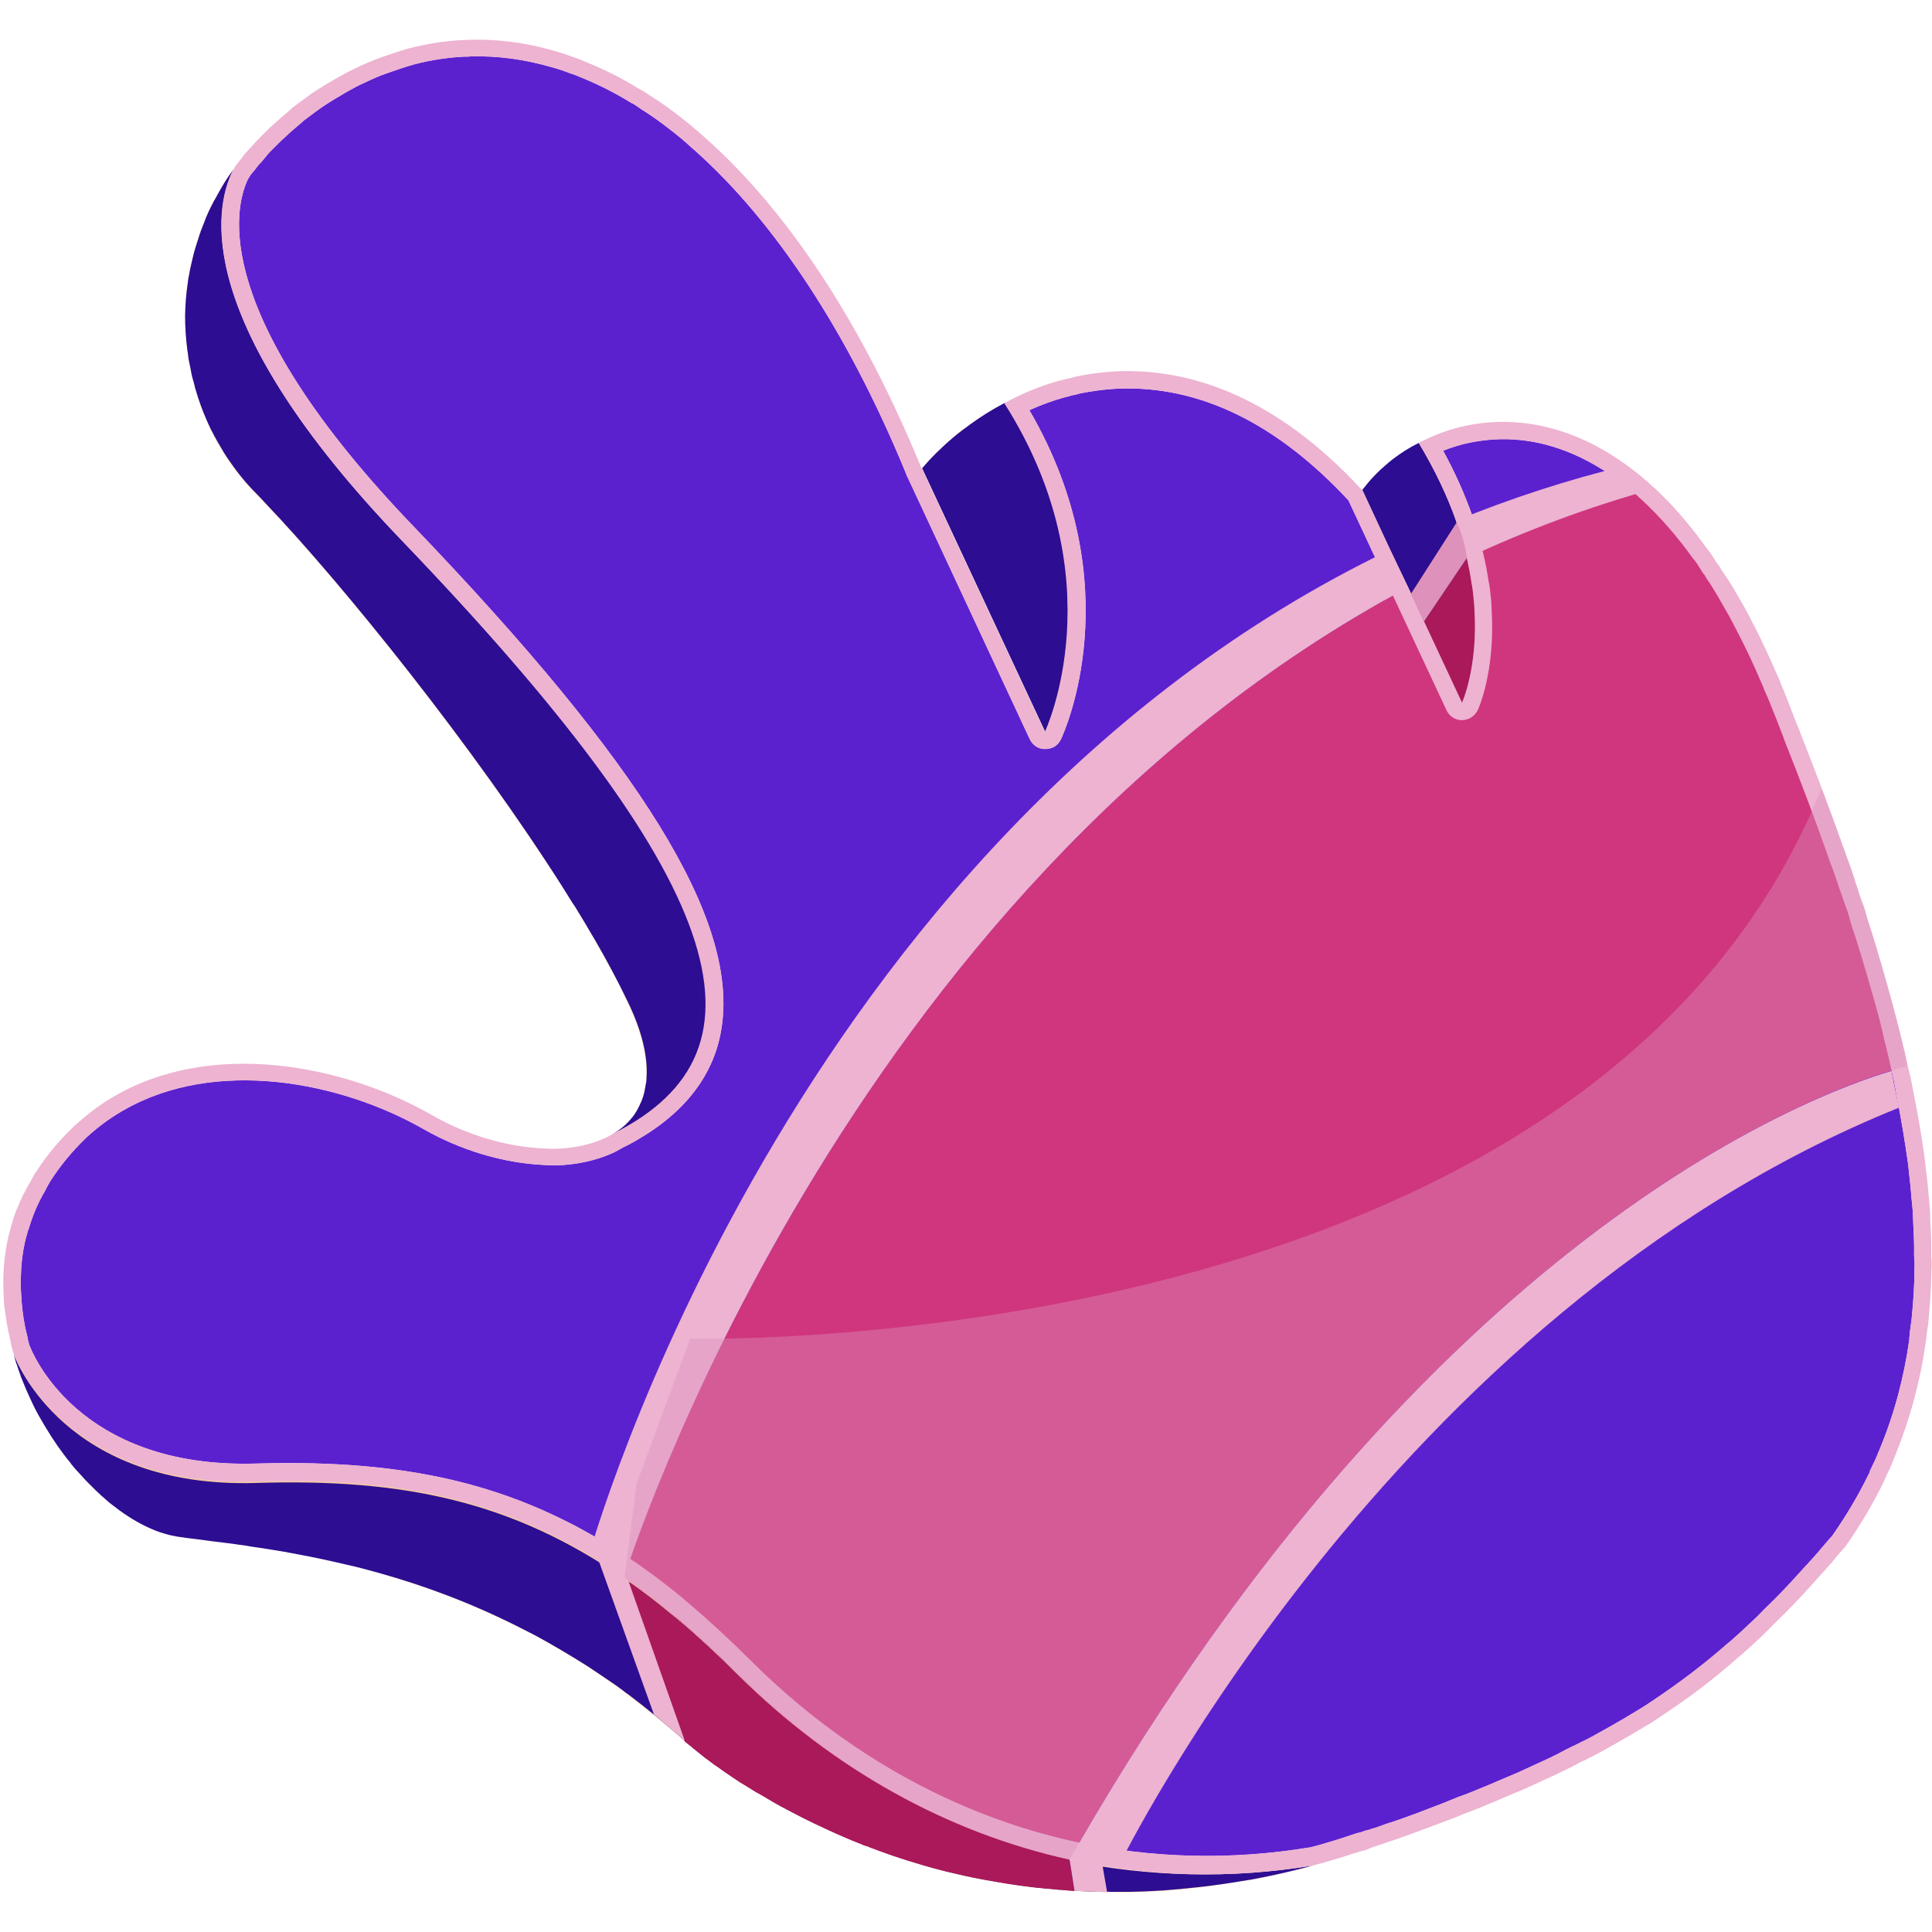
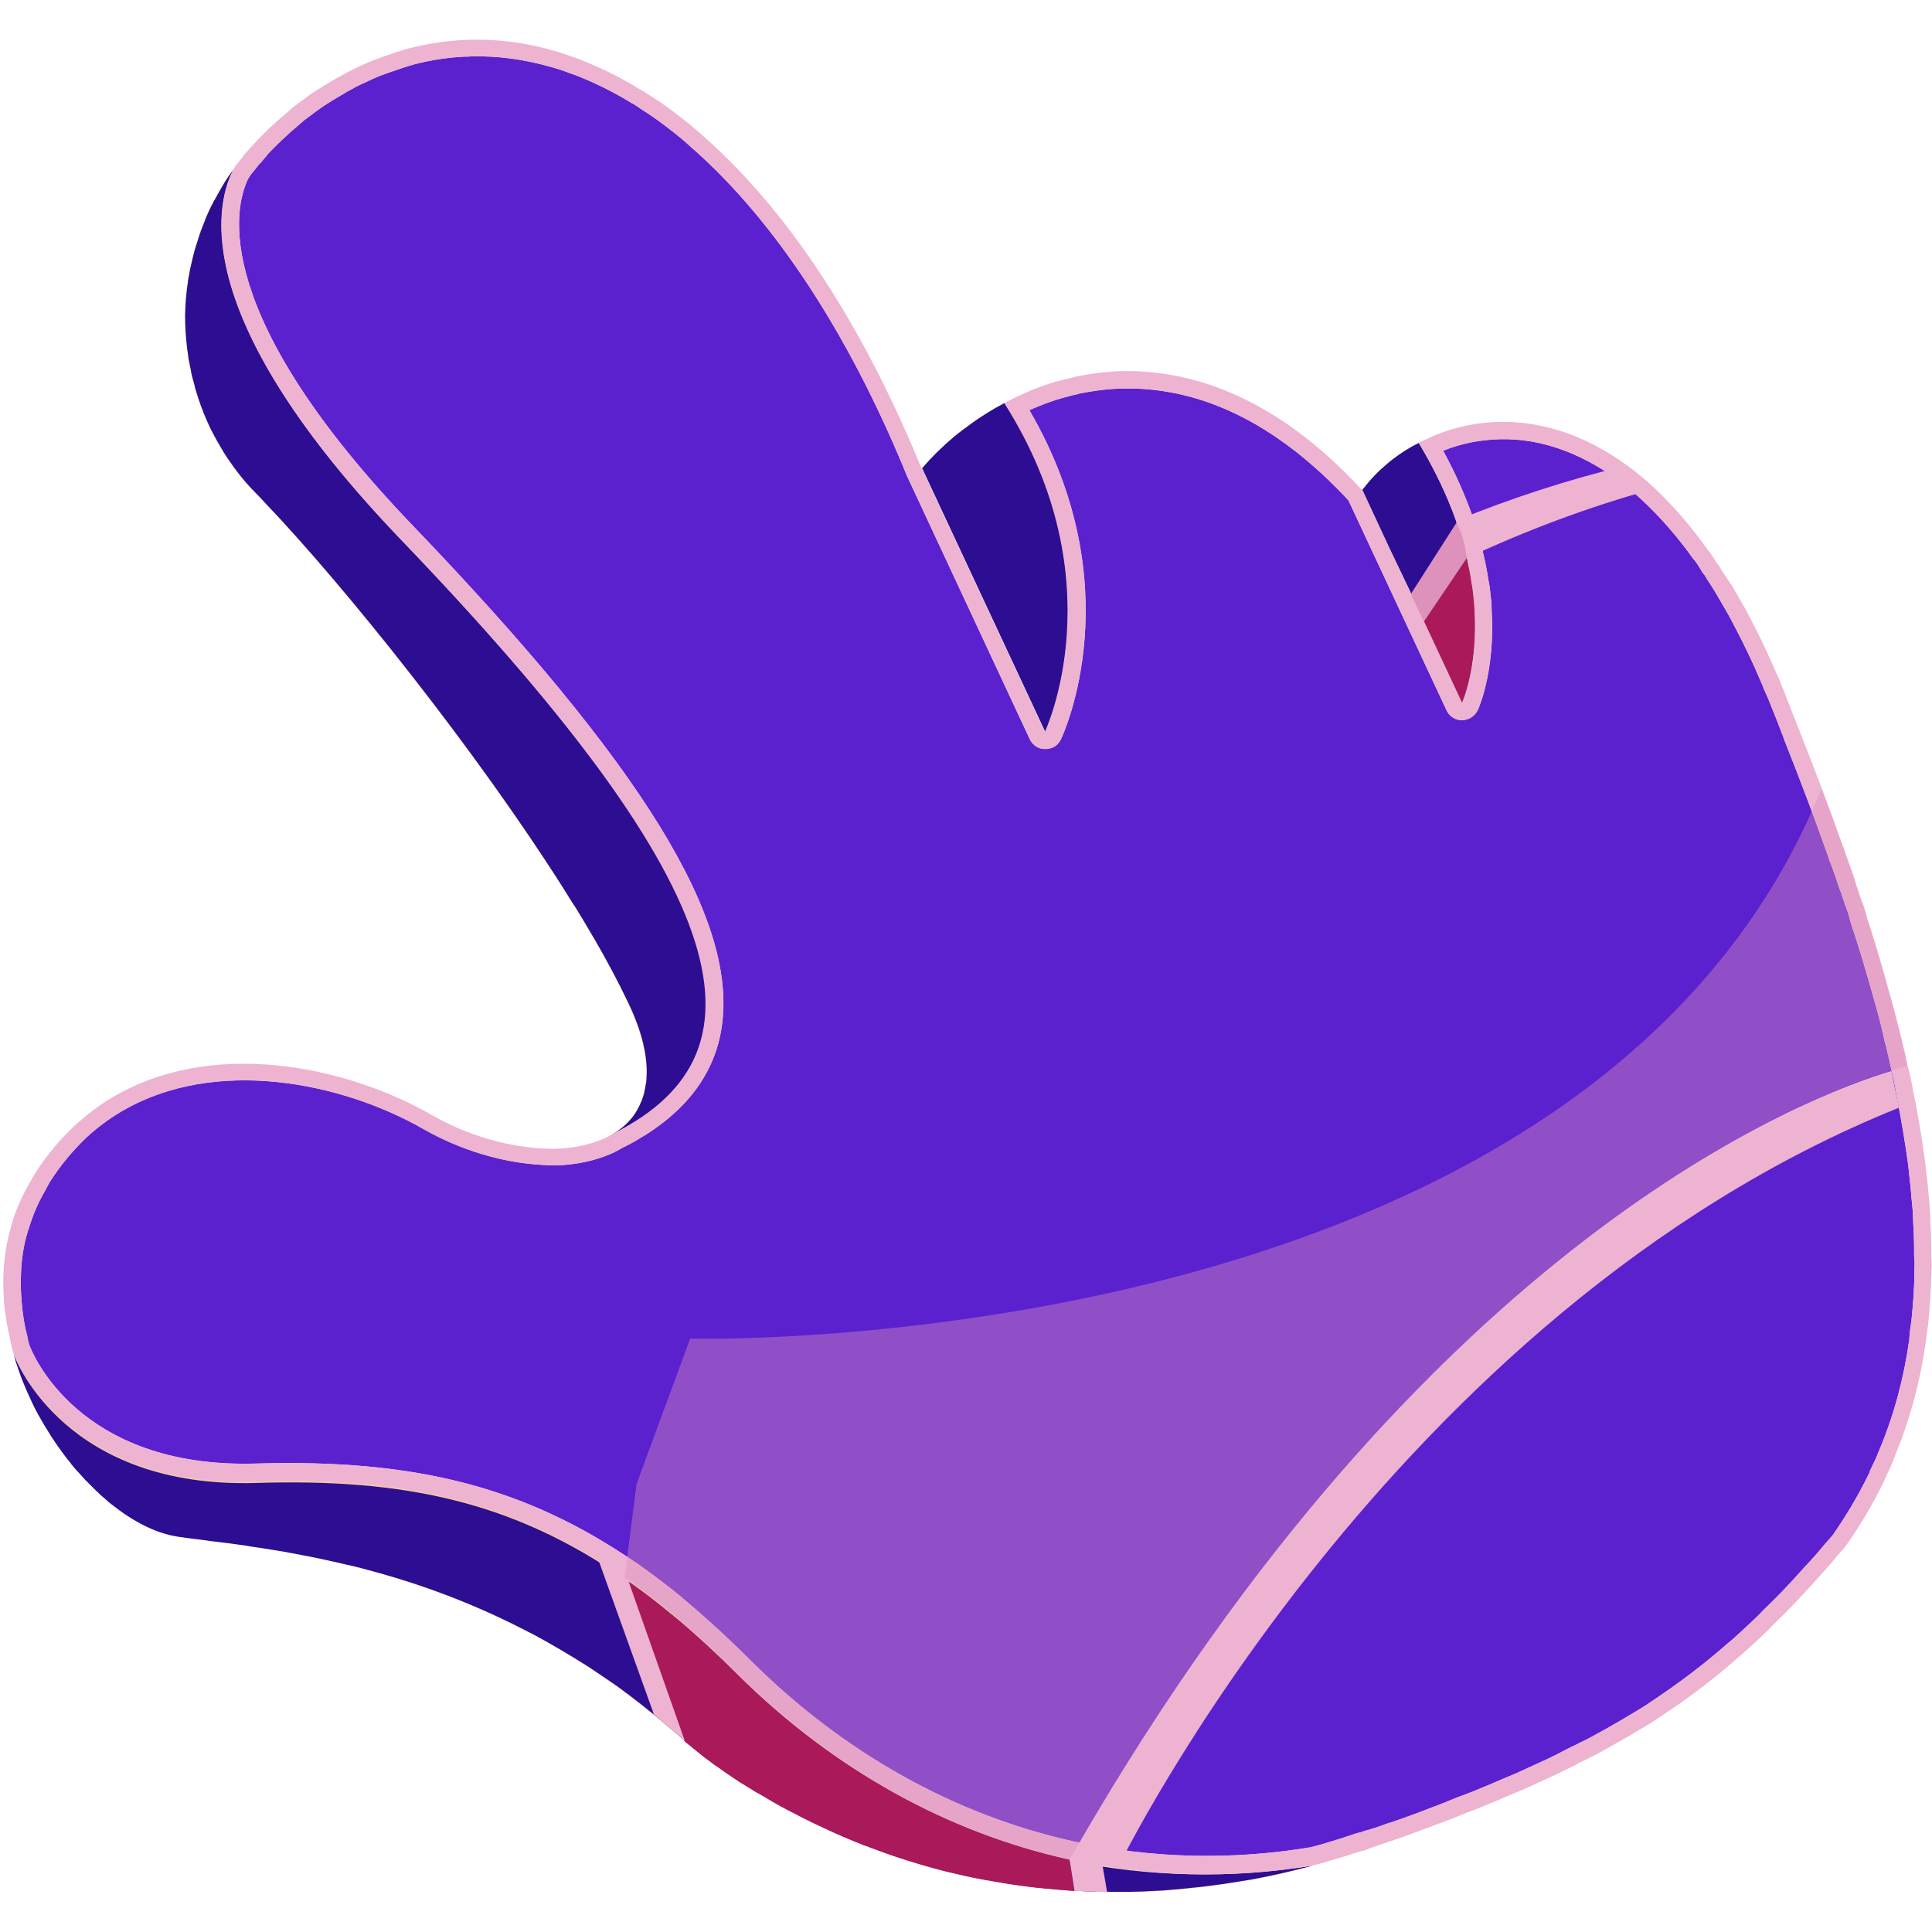
<svg xmlns="http://www.w3.org/2000/svg" version="1.1" id="Слой_1" x="0px" y="0px" viewBox="0 0 1024 1024" style="enable-background:new 0 0 1024 1024;" xml:space="preserve">
  <style type="text/css">
	.st0{fill:#EDB3D1;}
	.st1{fill:#5B21CF;}
	.st2{fill:#F3C69E;}
	.st3{fill:#2D0D91;}
	.st4{fill:#CF367D;}
	.st5{fill:#AA195A;}
	.st6{fill:#DD91BB;}
	.st7{opacity:0.41;fill:#DD91BB;enable-background:new    ;}
</style>
  <g>
    <path class="st0" d="M910.2,315.7l5.7,9.8c1.2,2.1,2.3,4.3,3.4,6.4l0.8,1.5c3.5,6.7,6.8,13.5,9.9,20.3c1.5,3.4,3,7,4.6,10.6   c0.2,0.5,0.4,1.4,0.9,2.2c0.3,0.8,0.7,1.7,1.1,2.5c0.3,0.7,0.6,1.4,0.9,2.1c0.3,0.8,0.7,1.8,1.1,2.8l3.1,7.7c0.8,2,1.6,4.1,2.3,6   c0.1,0.2,0.1,0.4,0.2,0.6c0.5,1.1,0.8,1.8,1.1,2.8c0.1,0.1,0.2,0.3,0.1,0.4c9.1,22.9,16.6,42.9,23.1,61.3c0.1,0.2,0.1,0.4,0.2,0.6   c0.3,0.8,0.7,1.8,0.9,2.7c0,0.2,0.1,0.4,0.3,0.7c2.1,5.4,3.7,10.2,5.2,14.8c0.1,0.3,0.2,0.6,0.4,1c0.3,0.7,0.6,1.4,0.8,2.2   c0.1,0.4,0.2,0.9,0.4,1.3c0.5,1.2,0.9,2.6,1.3,3.8c0,0.2,0.1,0.4,0.3,0.7c0.6,1.5,1.2,3.3,1.6,4.8c0,0.2,0.1,0.4,0.2,0.6   c0.1,0.3,0.2,0.5,0.2,0.9c0.5,1.9,1.1,3.7,1.6,5.4l0.7,2c1.2,3.5,2.2,7,3.3,10.4l0.3,0.9c2.8,9.2,5.4,18.4,7.6,26.2   c1.7,5.9,3.2,11.7,4.5,17.5c0,0.2,0.1,0.6,0.2,1c0.1,0.3,0.1,0.7,0.2,1c0.6,1.9,1.1,4.1,1.6,6.4c0.1,0.3,0.1,0.7,0.3,1.1   c0.4,1.6,0.7,3.1,1,4.5c0,0,0.7,2.9,0.7,3.1c0.1,0.3,0,0.5,0.2,0.8c1,4.1,1.9,8.5,2.6,12.8c2.7,14,4.6,25.5,6.1,36.3l0.2,1.4   c0.1,1.3,0.3,2.6,0.4,3.9c0.6,5.1,1.1,10.1,1.4,14.3c0.5,4.1,0.7,7.7,0.8,11.1c0,0.1,0.1,0.3,0,0.5c0.4,7.5,0.6,12.9,0.5,18.1   c0,0.4,0,0.7,0.1,1c0.2,2.3,0.2,4.4,0.1,6.2c0,0.1,0,0.2,0,0.4c0,8.1-0.6,16.9-1.6,26.9c-0.4,2.6-0.8,5.2-1,7.8   c0,0.2,0,0.6-0.1,1.1c0,0.2-0.1,0.5,0,0.8c-2.8,20.2-8,39.8-15.7,58.3c-0.1,0.3-0.2,0.6-0.3,0.8c-0.2,0.3-0.3,0.6-0.4,0.8   c-1,2.7-2,4.9-3.1,7c0,0.1-0.2,0.3-0.2,0.5c-0.1,0.3-0.3,0.5-0.4,0.8c-0.4,0.8-0.9,1.7-1.1,2.8c-0.1,0.2-0.3,0.5-0.5,0.9   c-5.5,11.3-12,22.1-19.1,32.3c-0.6,0.7-3.8,4.2-3.8,4.3c0,0-1.8,2.2-2.3,2.7c-0.3,0.3-0.7,0.8-1.1,1.4c-0.9,0.9-1.7,1.8-2.4,2.7   c-0.8,0.8-1.4,1.6-2.1,2.3c-0.1,0.1-0.2,0.3-0.3,0.3c-0.7,0.9-1.5,1.7-2.3,2.5c-0.9,1-1.9,2.1-2.8,3.1c-6.6,7.4-13,14-19.2,19.9   c-0.1,0.1-0.1,0.2-0.3,0.3c-2.3,2.5-4.8,4.9-7.2,7.1c-3.2,3-6.6,6.2-10.5,9.6c-0.1,0.1-0.5,0.4-0.7,0.5   c-12.6,11.1-26.1,21.4-41.2,31.4c-3,2.1-6.3,4.1-10,6.3l-0.4,0.2c-2.7,1.7-5.5,3.3-8.3,4.9c-2.7,1.6-5.6,3.2-8.5,4.8   c-3.5,2-6.8,3.8-9.9,5.2c-0.2,0.1-0.4,0.2-0.6,0.3c-0.6,0.3-1.6,0.9-3.4,1.7c-0.3,0.2-0.5,0.2-0.8,0.3l-1.8,1   c-0.5,0.2-1,0.4-1.5,0.7c-1.4,0.8-2.9,1.5-4.7,2.5c-0.8,0.3-1.5,0.8-2.3,1.1c-0.4,0.2-0.8,0.5-1.4,0.7l-1.5,0.7   c-5.1,2.3-10.4,4.8-15.9,7.3c-2.7,1.1-5.7,2.4-8.8,3.7c-1.9,0.8-3.8,1.7-5.8,2.5c-6.2,2.6-11.5,4.8-16.7,6.6   c-0.3,0.2-0.6,0.2-0.9,0.4c-0.9,0.4-1.9,0.7-2.8,1.1c-1,0.4-2,0.8-3.1,1.3c-4.8,1.8-9.7,3.7-14.6,5.6c-4.5,1.6-9.1,3.4-14.1,5   c-0.3,0.1-0.8,0.3-1.4,0.4c-0.6,0.2-1.2,0.5-2,0.7c-0.2,0-0.5,0.2-0.7,0.3l-0.6,0.2c-1.9,0.7-3.9,1.4-6.1,2c-0.5,0.2-1,0.4-1.6,0.5   l-0.9,0.2c-0.2,0.1-0.4,0.1-0.6,0.2c-0.2,0.1-0.4,0.1-0.6,0.2c-1.2,0.5-2.1,0.7-3,0.9c-0.2,0-0.4,0.1-0.8,0.2   c-3.1,1.1-6.4,2.1-9.4,3.1c-2,0.7-3.7,1.1-5.3,1.6c-3.4,1.1-6.5,1.9-9.6,2.7l-0.1,0c-42.3,7-84.4,5.9-125.3-3.1   c-63-13.9-122.1-46.9-171-95.6c-11.5-11.5-22.3-21.4-33-30.5c-1-0.8-2-1.7-3.1-2.6l-0.5-0.5c-7.2-5.9-14.5-11.5-21.6-16.5   c-1.1-0.9-2.3-1.6-3.6-2.5c-0.2-0.1-0.4-0.3-0.6-0.4c-57.4-39.1-115.4-54.2-200.1-51.7c-94.9,2.8-119-59.8-120-62.5l-0.1-0.1   c-0.5-1.7-0.9-3.3-1.1-4.7c0-0.2,0-0.5-0.2-0.8c-1.3-5.1-2.3-11-2.8-17.4c-0.3-4.4-0.7-9.3-0.4-14.2c0.2-8.2,1.4-16,3.5-22.9   c0.2-0.7,0.3-1.2,0.5-1.5c0.2-0.3,0.2-0.6,0.3-0.9c0.6-2.1,1.4-4.3,2.4-7c0.2-0.3,0.3-0.7,0.4-1c1.6-3.9,3.5-7.9,5.9-11.9   c0-0.1,0.2-0.3,0.2-0.5c0.8-1.4,1.4-2.7,2.2-4c5.5-8.6,11.9-16.3,19.4-23.5c5.8-5.3,11.7-9.7,18.1-13.5l1.4-0.8   c48.7-28.1,115-15.3,159.2,10c19.5,11.1,41.8,17.8,62.8,18.9c2.2,0.2,4.4,0.2,6.4,0.3c0.1,0,0.2,0,0.4,0   c11.1-0.3,21.4-2.5,30.1-6.4c1.9-0.8,3.5-1.8,5-2.6l0.1-0.1c2.8-1.4,5.6-2.8,8.1-4.3c26.4-15.2,41.6-35.6,45.1-60.5   c8.1-56.9-42.2-138.4-163-264.4C111.3,166.9,124,110.5,131.4,95c0.2-0.3,0.4-0.6,0.5-0.8c0.4-0.8,1.1-1.8,1.9-2.7   c0.2-0.3,0.6-0.7,0.9-1l0.2-0.3c0.3-0.4,0.7-0.9,1.1-1.4c0.1-0.2,0.2-0.3,0.4-0.5c0.2-0.3,0.5-0.7,0.8-1c0.1-0.2,0.2-0.3,0.4-0.5   c0.5-0.4,1-0.9,1.4-1.5c0.5-0.6,1-1.1,1.4-1.7c0.5-0.5,1-1.1,1.4-1.7c0-0.1,0.2-0.3,0.3-0.4c2.4-2.5,4.9-4.9,7.3-7.3   c0.4-0.4,1.7-1.5,1.7-1.5c0.1-0.1,0.2-0.3,0.3-0.3c2.6-2.5,5.6-5,8.4-7.4c0.2-0.1,0.3-0.3,0.6-0.5c0.1-0.2,0.4-0.4,0.6-0.6   c1.1-0.9,2.4-1.7,3.5-2.6c2-1.5,4.1-3.1,6.3-4.6c3.7-2.5,8-5.1,13-8c3.3-1.9,6.3-3.5,9.1-4.7c4.2-2,8-3.8,12.3-5.2   c4.7-1.7,9.4-3.3,14.4-4.7c8.7-2.3,18-3.7,27.2-4.1c0.8,0.1,1.6,0,2.6-0.1c14.1-0.4,28.1,1.5,41.9,5.4c3.7,1,7.2,2.1,10.2,3.3   c0.1,0,0.3,0.2,0.5,0.2c2.3,0.7,4,1.4,5.4,2c0.1,0,0.3,0.2,0.5,0.2c9.5,3.9,18.4,8.4,26.6,13.5c0.1,0,0.3,0.2,0.5,0.2   c1.2,0.6,2.7,1.7,4.5,2.9c0.1,0,0.3,0.2,0.4,0.3c7.9,4.9,15.6,10.9,21.3,15.6c1.7,1.5,3.5,3,5.2,4.6l1.6,1.4   c42.6,37.8,81.1,96.4,111.3,169.3c0.3,0.8,0.8,2,1.2,3c0.2,0.5,0.4,1,0.7,1.5l64.6,138.5c1.5,3.2,4.7,5.3,8.2,5.2   c1.6,0,3.3-0.4,4.6-1.1c1.6-0.9,2.8-2.2,3.7-4c1.6-3.4,37.5-81.4-16.7-174.5c5.8-2.6,11.9-4.9,17.9-6.6c0,0,1.5-0.4,1.6-0.4   l1.2-0.3c0.9-0.3,1.7-0.5,2.1-0.6c1.4-0.2,2.4-0.5,3.4-0.8c1.2-0.3,2.3-0.5,3.6-0.7l1.6-0.3c5.4-0.9,10.6-1.5,15.8-1.7   c42.7-1.7,83.8,18.2,121.9,59.2l52,111.3c1.5,3.2,4.7,5.3,8.2,5.2c1.6,0,3.2-0.5,4.5-1.2c1.6-0.9,2.9-2.3,3.8-4   c0.4-0.8,9.4-20.7,7.4-53.3c0-2.4-0.2-5-0.6-8l0-0.2c-0.2-2.4-0.5-4.8-1.1-7.5c-0.7-4.7-1.6-9.4-2.7-13.9c-1.5-6.7-3.6-13.7-6-20.7   c-4-11.2-9-22.5-15.3-34c9.4-3.8,19.4-5.8,30-6.1c21.1-0.5,41.9,6.7,61.9,21.1c0.2,0.1,0.4,0.3,0.6,0.4c4.4,3.3,9,7,13.4,11.2   c9.4,8.8,18.4,19.1,26.8,30.9l0.4,0.4c1.3,1.6,2.4,3.3,3.8,5.7c0.2,0.4,0.4,0.7,0.7,1.1c0.4,0.5,0.6,0.9,0.9,1.1   c0.2,0.3,0.3,0.6,0.5,0.8c0.3,0.5,0.5,0.9,0.8,1.4C906.6,309.8,908.5,312.7,910.2,315.7z" />
    <path class="st1" d="M910.2,315.7l5.7,9.8c1.2,2.1,2.3,4.3,3.4,6.4l0.8,1.5c3.5,6.7,6.8,13.5,9.9,20.3c1.5,3.4,3,7,4.6,10.6   c0.2,0.5,0.4,1.4,0.9,2.2c0.3,0.8,0.7,1.7,1.1,2.5c0.3,0.7,0.6,1.4,0.9,2.1c0.3,0.8,0.7,1.8,1.1,2.8l3.1,7.7c0.8,2,1.6,4.1,2.3,6   c0.1,0.2,0.1,0.4,0.2,0.6c0.5,1.1,0.8,1.8,1.1,2.8c0.1,0.1,0.2,0.3,0.1,0.4c9.1,22.9,16.6,42.9,23.1,61.3c0.1,0.2,0.1,0.4,0.2,0.6   c0.3,0.8,0.7,1.8,0.9,2.7c0,0.2,0.1,0.4,0.3,0.7c2.1,5.4,3.7,10.2,5.2,14.8c0.1,0.3,0.2,0.6,0.4,1c0.3,0.7,0.6,1.4,0.8,2.2   c0.1,0.4,0.2,0.9,0.4,1.3c0.5,1.2,0.9,2.6,1.3,3.8c0,0.2,0.1,0.4,0.3,0.7c0.6,1.5,1.2,3.3,1.6,4.8c0,0.2,0.1,0.4,0.2,0.6   c0.1,0.3,0.2,0.5,0.2,0.9c0.5,1.9,1.1,3.7,1.6,5.4l0.7,2c1.2,3.5,2.2,7,3.3,10.4l0.3,0.9c2.8,9.2,5.4,18.4,7.6,26.2   c1.7,5.9,3.2,11.7,4.5,17.5c0,0.2,0.1,0.6,0.2,1c0.1,0.3,0.1,0.7,0.2,1c0.6,1.9,1.1,4.1,1.6,6.4c0.1,0.3,0.1,0.7,0.3,1.1   c0.4,1.6,0.7,3.1,1,4.5c0,0,0.7,2.9,0.7,3.1c0.1,0.3,0,0.5,0.2,0.8c1,4.1,1.9,8.5,2.6,12.8c2.7,14,4.6,25.5,6.1,36.3l0.2,1.4   c0.1,1.3,0.3,2.6,0.4,3.9c0.6,5.1,1.1,10.1,1.4,14.3c0.5,4.1,0.7,7.7,0.8,11.1c0,0.1,0.1,0.3,0,0.5c0.4,7.5,0.6,12.9,0.5,18.1   c0,0.4,0,0.7,0.1,1c0.2,2.3,0.2,4.4,0.1,6.2c0,0.1,0,0.2,0,0.4c0,8.1-0.6,16.9-1.6,26.9c-0.4,2.6-0.8,5.2-1,7.8   c0,0.2,0,0.6-0.1,1.1c0,0.2-0.1,0.5,0,0.8c-2.8,20.2-8,39.8-15.7,58.3c-0.1,0.3-0.2,0.6-0.3,0.8c-0.2,0.3-0.3,0.6-0.4,0.8   c-1,2.7-2,4.9-3.1,7c0,0.1-0.2,0.3-0.2,0.5c-0.1,0.3-0.3,0.5-0.4,0.8c-0.4,0.8-0.9,1.7-1.1,2.8c-0.1,0.2-0.3,0.5-0.5,0.9   c-5.5,11.3-12,22.1-19.1,32.3c-0.6,0.7-3.8,4.2-3.8,4.3c0,0-1.8,2.2-2.3,2.7c-0.3,0.3-0.7,0.8-1.1,1.4c-0.9,0.9-1.7,1.8-2.4,2.7   c-0.8,0.8-1.4,1.6-2.1,2.3c-0.1,0.1-0.2,0.3-0.3,0.3c-0.7,0.9-1.5,1.7-2.3,2.5c-0.9,1-1.9,2.1-2.8,3.1c-6.6,7.4-13,14-19.2,19.9   c-0.1,0.1-0.1,0.2-0.3,0.3c-2.3,2.5-4.8,4.9-7.2,7.1c-3.2,3-6.6,6.2-10.5,9.6c-0.1,0.1-0.5,0.4-0.7,0.5   c-12.6,11.1-26.1,21.4-41.2,31.4c-3,2.1-6.3,4.1-10,6.3l-0.4,0.2c-2.7,1.7-5.5,3.3-8.3,4.9c-2.7,1.6-5.6,3.2-8.5,4.8   c-3.5,2-6.8,3.8-9.9,5.2c-0.2,0.1-0.4,0.2-0.6,0.3c-0.6,0.3-1.6,0.9-3.4,1.7c-0.3,0.2-0.5,0.2-0.8,0.3l-1.8,1   c-0.5,0.2-1,0.4-1.5,0.7c-1.4,0.8-2.9,1.5-4.7,2.5c-0.8,0.3-1.5,0.8-2.3,1.1c-0.4,0.2-0.8,0.5-1.4,0.7l-1.5,0.7   c-5.1,2.3-10.4,4.8-15.9,7.3c-2.7,1.1-5.7,2.4-8.8,3.7c-1.9,0.8-3.8,1.7-5.8,2.5c-6.2,2.6-11.5,4.8-16.7,6.6   c-0.3,0.2-0.6,0.2-0.9,0.4c-0.9,0.4-1.9,0.7-2.8,1.1c-1,0.4-2,0.8-3.1,1.3c-4.8,1.8-9.7,3.7-14.6,5.6c-4.5,1.6-9.1,3.4-14.1,5   c-0.3,0.1-0.8,0.3-1.4,0.4c-0.6,0.2-1.2,0.5-2,0.7c-0.2,0-0.5,0.2-0.7,0.3l-0.6,0.2c-1.9,0.7-3.9,1.4-6.1,2c-0.5,0.2-1,0.4-1.6,0.5   l-0.9,0.2c-0.2,0.1-0.4,0.1-0.6,0.2c-0.2,0.1-0.4,0.1-0.6,0.2c-1.2,0.5-2.1,0.7-3,0.9c-0.2,0-0.4,0.1-0.8,0.2   c-3.1,1.1-6.4,2.1-9.4,3.1c-2,0.7-3.7,1.1-5.3,1.6c-3.4,1.1-6.5,1.9-9.6,2.7l-0.1,0c-42.3,7-84.4,5.9-125.3-3.1   c-63-13.9-122.1-46.9-171-95.6c-11.5-11.5-22.3-21.4-33-30.5c-1-0.8-2-1.7-3.1-2.6l-0.5-0.5c-7.2-5.9-14.5-11.5-21.6-16.5   c-1.1-0.9-2.3-1.6-3.6-2.5c-0.2-0.1-0.4-0.3-0.6-0.4c-57.4-39.1-115.4-54.2-200.1-51.7c-94.9,2.8-119-59.8-120-62.5l-0.1-0.1   c-0.5-1.7-0.9-3.3-1.1-4.7c0-0.2,0-0.5-0.2-0.8c-1.3-5.1-2.3-11-2.8-17.4c-0.3-4.4-0.7-9.3-0.4-14.2c0.2-8.2,1.4-16,3.5-22.9   c0.2-0.7,0.3-1.2,0.5-1.5c0.2-0.3,0.2-0.6,0.3-0.9c0.6-2.1,1.4-4.3,2.4-7c0.2-0.3,0.3-0.7,0.4-1c1.6-3.9,3.5-7.9,5.9-11.9   c0-0.1,0.2-0.3,0.2-0.5c0.8-1.4,1.4-2.7,2.2-4c5.5-8.6,11.9-16.3,19.4-23.5c5.8-5.3,11.7-9.7,18.1-13.5l1.4-0.8   c48.7-28.1,115-15.3,159.2,10c19.5,11.1,41.8,17.8,62.8,18.9c2.2,0.2,4.4,0.2,6.4,0.3c0.1,0,0.2,0,0.4,0   c11.1-0.3,21.4-2.5,30.1-6.4c1.9-0.8,3.5-1.8,5-2.6l0.1-0.1c2.8-1.4,5.6-2.8,8.1-4.3c26.4-15.2,41.6-35.6,45.1-60.5   c8.1-56.9-42.2-138.4-163-264.4C111.3,166.9,124,110.5,131.4,95c0.2-0.3,0.4-0.6,0.5-0.8c0.4-0.8,1.1-1.8,1.9-2.7   c0.2-0.3,0.6-0.7,0.9-1l0.2-0.3c0.3-0.4,0.7-0.9,1.1-1.4c0.1-0.2,0.2-0.3,0.4-0.5c0.2-0.3,0.5-0.7,0.8-1c0.1-0.2,0.2-0.3,0.4-0.5   c0.5-0.4,1-0.9,1.4-1.5c0.5-0.6,1-1.1,1.4-1.7c0.5-0.5,1-1.1,1.4-1.7c0-0.1,0.2-0.3,0.3-0.4c2.4-2.5,4.9-4.9,7.3-7.3   c0.4-0.4,1.7-1.5,1.7-1.5c0.1-0.1,0.2-0.3,0.3-0.3c2.6-2.5,5.6-5,8.4-7.4c0.2-0.1,0.3-0.3,0.6-0.5c0.1-0.2,0.4-0.4,0.6-0.6   c1.1-0.9,2.4-1.7,3.5-2.6c2-1.5,4.1-3.1,6.3-4.6c3.7-2.5,8-5.1,13-8c3.3-1.9,6.3-3.5,9.1-4.7c4.2-2,8-3.8,12.3-5.2   c4.7-1.7,9.4-3.3,14.4-4.7c8.7-2.3,18-3.7,27.2-4.1c0.8,0.1,1.6,0,2.6-0.1c14.1-0.4,28.1,1.5,41.9,5.4c3.7,1,7.2,2.1,10.2,3.3   c0.1,0,0.3,0.2,0.5,0.2c2.3,0.7,4,1.4,5.4,2c0.1,0,0.3,0.2,0.5,0.2c9.5,3.9,18.4,8.4,26.6,13.5c0.1,0,0.3,0.2,0.5,0.2   c1.2,0.6,2.7,1.7,4.5,2.9c0.1,0,0.3,0.2,0.4,0.3c7.9,4.9,15.6,10.9,21.3,15.6c1.7,1.5,3.5,3,5.2,4.6l1.6,1.4   c42.6,37.8,81.1,96.4,111.3,169.3c0.3,0.8,0.8,2,1.2,3c0.2,0.5,0.4,1,0.7,1.5l64.6,138.5c1.5,3.2,4.7,5.3,8.2,5.2   c1.6,0,3.3-0.4,4.6-1.1c1.6-0.9,2.8-2.2,3.7-4c1.6-3.4,37.5-81.4-16.7-174.5c5.8-2.6,11.9-4.9,17.9-6.6c0,0,1.5-0.4,1.6-0.4   l1.2-0.3c0.9-0.3,1.7-0.5,2.1-0.6c1.4-0.2,2.4-0.5,3.4-0.8c1.2-0.3,2.3-0.5,3.6-0.7l1.6-0.3c5.4-0.9,10.6-1.5,15.8-1.7   c42.7-1.7,83.8,18.2,121.9,59.2l52,111.3c1.5,3.2,4.7,5.3,8.2,5.2c1.6,0,3.2-0.5,4.5-1.2c1.6-0.9,2.9-2.3,3.8-4   c0.4-0.8,9.4-20.7,7.4-53.3c0-2.4-0.2-5-0.6-8l0-0.2c-0.2-2.4-0.5-4.8-1.1-7.5c-0.7-4.7-1.6-9.4-2.7-13.9c-1.5-6.7-3.6-13.7-6-20.7   c-4-11.2-9-22.5-15.3-34c9.4-3.8,19.4-5.8,30-6.1c21.1-0.5,41.9,6.7,61.9,21.1c0.2,0.1,0.4,0.3,0.6,0.4c4.4,3.3,9,7,13.4,11.2   c9.4,8.8,18.4,19.1,26.8,30.9l0.4,0.4c1.3,1.6,2.4,3.3,3.8,5.7c0.2,0.4,0.4,0.7,0.7,1.1c0.4,0.5,0.6,0.9,0.9,1.1   c0.2,0.3,0.3,0.6,0.5,0.8c0.3,0.5,0.5,0.9,0.8,1.4C906.6,309.8,908.5,312.7,910.2,315.7z" />
    <path class="st2" d="M325.5,516.8c-3.2-6.1-6.7-12.4-10.5-19c-1.7-2.9-3.4-5.9-5.2-8.8l0,0c-1.8-2.9-3.5-5.9-5.4-8.9l-0.4-0.7   c-0.2-0.3-0.4-0.5-0.5-0.7c-1.7-2.5-3.1-5-4.8-7.6c-0.6-1.1-1.4-2.3-2.1-3.5l-0.1,0.1c-1.4-2.4-3-5-4.7-7.3   c-46.5-71.3-111.3-151.8-151.1-193.4c-1.8-2-3.5-3.7-5-5.2c-3.7-3.7-7.2-7.8-10.5-12.1c-0.5-0.7-1.1-1.5-1.7-2.3   c-0.4-0.5-0.7-1.1-1.2-1.7c-0.6-0.8-1.1-1.6-1.7-2.5l-0.1-0.2c-0.8-1.2-1.5-2.2-2.2-3.4l-0.1-0.2c-2.2-3.4-4.2-7.1-6.1-10.9   c-0.1-0.1-0.1-0.2-0.2-0.3c-0.4-0.9-0.9-1.7-1.2-2.8c-2.2-4.7-4.1-9.6-5.7-14.6c-0.5-1.6-1-3.3-1.5-4.9c-0.2-0.3-0.2-0.6-0.2-0.9   c-0.3-1.4-0.8-2.9-1.2-4.4c-0.5-1.7-0.8-3.5-1.1-5.2c-0.3-1.3-0.5-2.6-0.8-3.9c-0.3-1.1-0.4-2.2-0.5-3.3c-0.2-1.1-0.3-2.3-0.5-3.4   c-0.7-5.8-1.1-11.7-1-17.6l0,0c0.1-5.9,0.5-11.8,1.4-17.8c0.1-0.5,0.1-1.1,0.2-1.6c0.1-0.7,0.2-1.4,0.4-2c0.4-3,1.2-5.8,1.8-8.6   c0.2-1.1,0.6-2.2,0.8-3.3c0.3-1.2,0.7-2.3,1-3.4c0.7-2.3,1.5-4.6,2.2-6.9c0.2-0.3,0.3-0.6,0.3-0.9c0.9-2.4,1.9-4.7,2.8-7.2   c0-0.1,0-0.1,0.1-0.3c0.3-0.8,0.7-1.6,1-2.4c0.9-1.9,1.8-3.8,2.8-5.6c0.2-0.5,0.5-1,0.8-1.4c1.3-2.3,2.6-4.6,4-6.9   c1.7-2.9,3.5-5.8,5.6-8.4c-9.9,20.1-21.5,80.1,89.4,195.7c172.1,179.6,201.4,270.5,112.1,315c3.5-2,6.7-4.6,9.2-7.7   c0.9-1,1.8-2.1,2.5-3.3c0.5-0.7,0.8-1.4,1.2-2c0.3-0.4,0.4-0.8,0.6-1.2c0.3-0.4,0.4-0.8,0.6-1.2c1.4-2.8,2.4-5.8,2.9-9.2   c0.1-0.7,0.2-1.4,0.4-2.2c0-0.1,0-0.4,0.1-0.5c0.1-0.8,0.1-1.7,0.2-2.6l0-0.1c0-1,0-1.9,0.1-2.9c0-2.8-0.2-5.7-0.8-8.9   c-1.2-8.4-4.2-17.8-9.4-28.3c-0.2-0.4-0.3-0.8-0.6-1.3C330,525.4,327.8,521,325.5,516.8z" />
    <path class="st2" d="M566.9,985.6c41.6,9.2,85,10.4,128.7,3.2c-9.6,2.6-18.9,4.8-28.2,6.6c-2.9,0.6-5.8,1.1-8.7,1.5l0,0   c-1.5,0.2-3,0.5-4.3,0.7c-4.3,0.7-8.6,1.3-12.7,2c-2.8,0.5-5.8,0.7-8.5,1c-5.5,0.7-10.8,1-16.3,1.6c-8.1,0.4-16,0.8-23.7,0.7   c-5.3-0.1-10.4-0.1-15.5-0.3c-5-0.2-10.1-0.4-14.8-0.9c-1.7-0.1-3.2-0.2-4.9-0.4c-3.2-0.2-6.5-0.6-9.6-0.9   c-1.1-0.2-2.2-0.2-3.4-0.4c-5.8-0.9-11.5-1.7-17.3-2.7l-0.1,0c-2.3-0.3-4.5-0.6-6.7-1.1c-6.6-1.4-13.2-2.8-19.3-4.3l-9.4-2.5   l-2.9-0.8c-2.7-0.8-5.3-1.7-7.9-2.4c-2.6-0.9-5.2-1.6-7.7-2.5c-2.5-0.9-5-1.7-7.3-2.6c-0.7-0.2-1.4-0.5-2.1-0.8   c-1.8-0.6-3.5-1.2-5.2-1.9l-0.1,0.1c-0.5-0.2-1-0.4-1.6-0.7c-0.5-0.3-1-0.5-1.6-0.7l0,0c-3-1-5.6-2.2-8.5-3.5   c-5.6-2.4-10.9-4.8-16-7.4l0,0c-3-1.4-6-2.8-8.9-4.3c-5.9-3.1-11.3-6-16.3-9c-1.7-1-3.2-1.9-4.9-2.8l-0.2-0.3   c-0.2-0.1-0.3-0.2-0.5-0.3c-0.1,0-0.2-0.1-0.3-0.2c-2.7-1.7-5.5-3.3-8.1-4.9c-2.8-1.9-5.4-3.3-7.9-5.3c-0.9-0.6-1.8-1.3-2.5-1.8   c-0.8-0.5-1.5-1.1-2.2-1.7c-0.8-0.5-1.5-1-2.1-1.5c-1.4-0.9-2.7-1.8-3.9-2.6c-0.5-0.7-1.1-1-1.6-1.5c-0.7-0.5-1.2-0.9-1.8-1.3   c-0.4-0.4-0.9-0.6-1.2-0.9c-0.4-0.4-0.9-0.9-1.3-1.1c-0.4-0.4-0.8-0.7-1.1-1c-2.4-2.1-3.8-3.1-3.8-3.1c-2.1-1.9-4.3-3.7-6.4-5.4   c-7.7-6.6-15.5-13-23.2-18.7c-0.5-0.5-1.1-0.9-1.6-1.3c-0.1-0.1-0.2-0.1-0.3-0.2c-0.5-0.4-0.9-0.7-1.4-1.1s-1-0.8-1.5-1.1   c-1.7-1.2-3.3-2.2-5-3.5c0,0,0,0-0.1-0.1c-4-2.7-8.1-5.6-12.2-8.2c-0.1,0-0.3-0.2-0.4-0.3c-9.1-5.6-18-11-26.9-15.8   c-3-1.5-5.9-3.1-9-4.6c-23.7-11.9-46.6-20.6-68.2-27c-1.8-0.6-3.6-1.1-5.3-1.7c-5.8-1.6-11.5-3.2-17.1-4.4   c-5.4-1.2-10.9-2.5-16.2-3.6c-4.8-1.1-9.7-2-14.4-2.9c-0.4,0-0.8-0.1-1.1-0.2c-0.3-0.1-0.6-0.2-1-0.2c-4.7-0.8-9.2-1.5-13.6-2.2   c-2.3-0.3-4.6-0.6-7-1.1c-6.8-0.9-13.1-1.8-19.1-2.7c-6-0.7-11.6-1.3-16.5-2.1c-1.8-0.3-3.5-0.7-5.3-1.2c-1.8-0.5-3.5-0.9-5.4-1.6   c-5.4-2-10.8-4.7-16.3-8.2c-3.2-2-6.2-4.3-9.3-6.8c-0.7-0.5-1.4-1.1-1.9-1.6c-0.8-0.8-1.7-1.4-2.5-2.2c-0.1,0-0.3-0.2-0.5-0.4   c-1.1-1-2.1-2-3.2-3c-3.4-3.3-6.6-6.7-9.9-10.5c-1-1.1-1.9-2.2-2.7-3.2c-0.3-0.2-0.4-0.4-0.5-0.7c-2.9-3.4-5.6-7.2-8.1-11   c-1.9-2.6-3.7-5.5-5.4-8.2c-1.4-2.2-2.5-4.4-3.8-6.5c-2.4-4.3-4.5-8.7-6.4-13.3c-0.6-1.5-1.3-3.1-1.9-4.6c-0.6-1.4-1.1-2.8-1.6-4.3   c-0.4-1-0.7-2.1-1.1-3.2c-0.2-0.6-0.4-1.4-0.7-2c-0.5-1.6-1-3.2-1.4-4.8c1.4,4,28,71.4,128.8,68.3c77.8-2.4,135.7,9.7,194.9,50.8   l0,0c1.2,0.8,2.3,1.6,3.5,2.4c7,4.9,14,10.3,21.1,16.2c1.2,0.9,2.4,2,3.6,2.9c10.6,8.9,21.4,18.9,32.4,29.9   C442.1,938,502.3,971.3,566.9,985.6z" />
    <path class="st2" d="M532.6,213.7c59.7,93.8,21.5,174.2,21.5,174.2l-65.2-139.6c0,0,0,0,0-0.1c0,0,0.1-0.1,0-0.1   c1.5-1.6,2.9-3.3,4.6-5.2c1-0.9,1.9-1.9,2.9-2.8c0.8-0.8,1.7-1.7,2.7-2.6c0.8-0.8,1.7-1.6,2.6-2.5c1.1-1,2.4-2.1,3.5-3.2l0,0   c0.8-0.6,1.4-1.2,2.2-1.8c0.7-0.7,1.5-1.2,2.4-1.9c0.3-0.3,0.8-0.6,1.2-0.9c1.1-0.7,2-1.5,3.1-2.3c1.8-1.3,3.6-2.4,5.4-3.6   c2.2-1.4,4.2-2.6,6.5-4.1C528,216.2,530.2,214.9,532.6,213.7z" />
    <path class="st2" d="M771.7,275.9c2.5,6.9,4.3,13.5,5.8,19.8c1,4.6,1.9,9.1,2.5,13.4c0.5,2.4,0.8,4.8,1,7.1   c0.3,2.4,0.5,4.9,0.6,7.3c1.8,30.8-6.6,49.1-6.6,49.1l-28.6-61.2l-9.6-20l-14.7-31.6l0.1-0.1c0.5-0.8,1.3-1.5,1.8-2.3   c1.3-1.5,2.6-3.1,4.1-4.6c1-1.2,2.2-2.3,3.4-3.4c0.3-0.3,0.6-0.6,1-0.9c0.9-0.9,1.8-1.7,2.7-2.4c0.5-0.4,0.9-0.8,1.5-1.1   c0.5-0.4,1.1-0.9,1.6-1.3c4.3-3.3,9-6.2,14-8.8c0,0,0,0,0.1-0.1C760.7,249.4,767.2,263.2,771.7,275.9z" />
    <path class="st3" d="M554,387.9l-65.2-139.6c0,0,0,0,0-0.1c0,0,0.1-0.1,0-0.1l0,0c4.6-5.4,10.1-10.9,16.4-16.2l0,0   c1.4-1.2,2.9-2.4,4.5-3.6c0.3-0.3,0.8-0.6,1.2-0.9c1.1-0.7,2-1.5,3.1-2.3c5.7-4.2,11.8-8,18.4-11.5l0.1,0.1   C592.3,307.4,554,387.9,554,387.9z" />
    <path class="st3" d="M771.7,275.9c2.5,6.9,4.3,13.5,5.8,19.8c1,4.6,1.9,9.1,2.5,13.4c0.5,2.4,0.8,4.8,1,7.1   c0.3,2.4,0.5,4.9,0.6,7.3c1.8,30.8-6.6,49.1-6.6,49.1l-28.6-61.2l-9.6-20l-14.7-31.6l-0.1-0.1c0.5-0.7,1.1-1.4,1.6-1.9   c0.1-0.1,0.1-0.2,0.2-0.3c0.2-0.3,0.5-0.6,0.7-0.9c1.3-1.6,2.7-3.2,4.1-4.6c0.9-0.9,1.6-1.7,2.6-2.6c0.3-0.3,0.6-0.6,1-0.9   c1.3-1.2,2.7-2.4,4.1-3.6c0.5-0.4,1.1-0.9,1.6-1.3c4.3-3.3,8.9-6.3,14-8.8c0,0,0,0,0.1,0.1C760.7,249.4,767.2,263.2,771.7,275.9z" />
    <path class="st3" d="M325,601c-0.1,0.1-0.3,0.2-0.4,0.2c3.7-2.2,7-4.8,9.6-7.9c0.9-1,1.8-2.1,2.5-3.3c0.5-0.7,0.8-1.4,1.2-2   c0.3-0.4,0.4-0.8,0.6-1.2c0.3-0.4,0.4-0.8,0.6-1.2c1.4-2.8,2.4-5.8,2.9-9.2c0.1-0.7,0.2-1.4,0.4-2.2c0-0.1,0-0.4,0.1-0.5   c0.1-0.8,0.2-1.8,0.2-2.6l0-0.1c0.7-10.9-2.3-24.3-10-40.2c-5-10.3-10.8-21.4-17.5-32.9c-1.7-2.9-3.5-5.8-5.2-8.8l0,0   c-1.8-2.9-3.5-5.9-5.4-8.9l-0.1-0.1c-0.3-0.5-0.6-0.9-0.9-1.3c-1.6-2.6-3.2-5.1-4.8-7.7C252,397.1,182.5,310.5,140.7,266.7   c-1.7-1.9-3.4-3.7-5-5.3c-3.7-3.7-7.2-7.7-10.4-12c-0.5-0.7-1.1-1.5-1.7-2.3c-0.4-0.5-0.7-1.1-1.2-1.7c-1.4-1.9-2.7-3.9-4-6   l-0.1-0.2c-2.1-3.5-4.2-7.1-6.1-10.9c-0.1-0.1-0.1-0.2-0.2-0.3c-2.7-5.5-5.1-11.4-7-17.2c-0.5-1.6-1-3.3-1.5-4.9   c-0.2-0.3-0.2-0.6-0.2-0.9c-0.3-1.4-0.8-2.9-1.2-4.4c-0.5-1.7-0.8-3.5-1.1-5.2c-0.3-1.3-0.5-2.6-0.8-3.9c-0.3-1.1-0.4-2.2-0.5-3.3   c-0.2-1.1-0.3-2.3-0.5-3.4c-0.7-5.8-1.1-11.7-1.1-17.6l0,0c0.1-5.9,0.6-11.9,1.5-17.8c0.1-0.5,0-1,0.2-1.5c0.1-0.7,0.2-1.4,0.4-2   c0.4-3,1.2-5.8,1.8-8.6c0.2-1.1,0.6-2.2,0.8-3.3c0.3-1.2,0.7-2.3,1-3.4c0.7-2.3,1.5-4.6,2.2-6.9c0.2-0.3,0.3-0.6,0.3-0.9   c0.9-2.4,1.9-4.7,2.8-7.2c0-0.1,0-0.1,0.1-0.3c0.4-0.8,0.7-1.6,1.1-2.5c0.9-1.9,1.7-3.7,2.7-5.5c0.2-0.5,0.5-1,0.8-1.4   c1.3-2.3,2.5-4.7,3.9-7c1.8-3.1,3.8-6.1,6-9c-0.1,0.2-0.2,0.5-0.3,0.7c-9.9,20.1-21.5,80.1,89.4,195.7   C385.1,465.5,414.4,556.5,325,601z" />
    <path class="st3" d="M695.8,988.8c-9.6,2.6-18.9,4.8-28.2,6.6c-2.9,0.6-5.8,1.1-8.7,1.5l0,0c-1.5,0.2-3,0.5-4.3,0.7   c-4.3,0.7-8.5,1.3-12.6,1.8c-2.9,0.4-5.8,0.7-8.6,1c-5.4,0.6-10.7,1.1-16.2,1.5c-8.2,0.5-16,0.9-23.8,0.8c-5.2,0-10.3,0-15.4-0.2   c-2.8-0.1-5.6-0.2-8.3-0.4c-2.2-0.1-4.4-0.2-6.5-0.5c-1.6,0-3.2-0.2-4.9-0.4c-3.2-0.2-6.5-0.6-9.6-0.9c-7-0.8-13.9-1.8-20.6-3   l-0.1,0c-2.2-0.4-4.5-0.9-6.7-1.2c-6.7-1.2-13.1-2.7-19.4-4.2c-4.2-1.1-8.2-2.1-12.2-3.3c-2.7-0.8-5.3-1.6-7.9-2.4   c-2.6-0.9-5.2-1.6-7.7-2.5c-2.5-0.9-5-1.7-7.3-2.6c-0.7-0.2-1.4-0.5-2.1-0.8c-1.7-0.6-3.5-1.2-5.2-2l-0.1,0.1   c-0.6-0.2-1.1-0.5-1.7-0.6c-0.5-0.3-1-0.5-1.6-0.7l0,0c-2.8-1.1-5.7-2.3-8.5-3.5c-5.6-2.4-10.9-4.9-16-7.3l0,0   c-3-1.5-6-2.9-8.8-4.4c0,0,0,0-0.1-0.1c-6-3-11.4-5.9-16.4-9c-1.6-0.9-3.2-1.9-4.9-2.8l-0.1,0l0,0c-0.2-0.1-0.3-0.2-0.5-0.3   c-0.1,0-0.2-0.1-0.3-0.2c-2.8-1.8-5.6-3.4-8-5c-2.8-1.9-5.4-3.6-7.9-5.3c-0.9-0.6-1.7-1.2-2.5-1.8c-0.8-0.5-1.5-1.1-2.3-1.6   c-0.8-0.5-1.5-1-2.1-1.5c-1.3-1-2.6-2-3.8-2.8c-0.7-0.5-1.1-1-1.7-1.4c-1.1-0.9-2-1.6-2.9-2.3c-0.5-0.4-0.8-0.8-1.3-1   c-0.4-0.4-0.7-0.7-1.1-1c-2.5-1.9-3.8-3.1-3.8-3.1c-9.9-8.7-19.8-16.8-29.5-24.2c-0.6-0.4-1.1-0.9-1.7-1.2   c-0.1-0.1-0.2-0.1-0.3-0.2c-0.5-0.4-0.9-0.7-1.4-1.1c-0.5-0.4-1-0.8-1.5-1.1c-1.7-1.2-3.3-2.5-5-3.5c0,0,0,0-0.1-0.1   c-4.1-2.7-8.2-5.6-12.2-8.2c-0.2-0.1-0.3-0.2-0.5-0.3c-9-5.7-18-11-27-15.9c-3-1.5-6-3.1-9-4.6c-25.6-12.9-50.4-22-73.7-28.5   c-5.8-1.6-11.5-3.2-17.1-4.4c-5.5-1.3-10.9-2.5-16.1-3.6c-4.9-1-9.8-1.9-14.5-2.8c-0.4,0-0.8-0.1-1.1-0.2c-0.3-0.1-0.6-0.2-1-0.2   c-4.6-0.8-9.2-1.5-13.6-2.2c-2.3-0.4-4.7-0.6-7-1.1c-6.9-1-13.1-1.8-19.1-2.5c-6-0.9-11.5-1.4-16.6-2.2c-1.8-0.2-3.5-0.7-5.3-1   c-1.8-0.5-3.6-1-5.4-1.6c-5.3-1.9-10.9-4.7-16.3-8.2c-3.2-2-6.2-4.3-9.3-6.7c-0.7-0.5-1.4-1.1-1.9-1.6c-0.8-0.8-1.7-1.4-2.5-2.2   c-0.1,0-0.3-0.2-0.5-0.4c-1.1-1-2.1-2-3.2-3c-1.7-1.7-3.5-3.5-5.3-5.3c-1.3-1.5-2.7-2.9-4-4.4c-0.3-0.2-0.4-0.5-0.6-0.6   c-1-1.1-1.9-2.2-2.7-3.2c-0.3-0.2-0.4-0.4-0.5-0.7c-4.9-5.9-9.4-12.4-13.5-19.3c-1.4-2.2-2.5-4.4-3.8-6.5   c-2.4-4.3-4.4-8.8-6.4-13.3c-0.6-1.5-1.3-3.1-1.9-4.6c-0.6-1.4-1.1-2.8-1.6-4.3c-0.4-1-0.7-2.1-1.1-3.2c-0.2-0.6-0.4-1.4-0.7-2   c-0.5-1.6-1-3.2-1.4-4.8c1.4,4,28,71.4,128.8,68.3c77.8-2.4,135.7,9.7,194.9,50.8l0,0c1.2,0.8,2.3,1.6,3.5,2.4   c7,4.9,14,10.3,21.1,16.2c1.2,0.9,2.4,2,3.6,2.9c10.6,8.9,21.4,18.9,32.4,29.9c50.6,50.4,110.9,83.8,175.6,98.1   C608.5,994.7,651.9,996,695.8,988.8z" />
-     <path class="st4" d="M918,311.1l5.7,9.8c1.6,2.7,3,5.5,4.4,8.2c3.4,6.5,6.8,13.5,10.1,20.9c1.5,3.5,3.2,7.3,4.9,11   c0.3,0.7,0.4,1.3,0.6,1.7c0.6,1.7,1.4,3.3,2.1,5c0.5,1.5,1.2,2.9,1.7,4.4c0.8,2,1.6,4.1,2.4,6.2c0.8,2,1.6,4.1,2.4,6.2   c0.6,1.3,1,2.4,1.5,3.7c3.9,10,7.8,19.9,11.6,29.8c4.1,10.7,8,21.4,11.7,31.8c0.6,1.2,0.9,2.5,1.3,3.7c2,5.2,3.8,10.2,5.3,15.5   c0.6,1.2,0.9,2.5,1.2,3.6c0.1,0.1,0.2,0.3,0.1,0.4c0.4,1.4,0.9,2.7,1.4,4.1c0.7,1.9,1.4,3.8,2,5.6c0.3,0.5,0.2,1,0.4,1.4   c0.6,2.6,1.5,5,2.3,7.5c1.2,3.9,2.4,7.6,3.5,11.3c2.7,9,5.2,17.9,7.6,26.6c1.7,6,3.2,12,4.7,18c0.1,0.4,0.3,0.8,0.3,1.4   c0.7,2.2,1.2,4.7,1.7,7c0.2,0.3,0.1,0.4,0.2,0.5c0.5,2.4,1,4.6,1.5,7c0.1,0.4,0.2,0.9,0.3,1.4c0.1,0.1,0,0.1,0.1,0.3   c0,0-3.1,0.7-8.8,2.4c-43.6,13.2-245.1,88.9-430.9,410.4c-1.5,2.5-2.9,5.1-4.4,7.7c-64.6-14.2-124.8-47.5-175.5-98   c-19.7-19.6-38.4-35.8-57.1-49.1c-1.1-0.8-2.1-1.5-3.2-2.3c-0.1,0-0.2-0.1-0.3-0.2c0-0.1,0.2-0.7,0.5-1.8   c3.1-9.6,19.7-58.7,52.7-124.7l0,0c60.2-120.6,174.8-298.1,362.2-398.2l28.6,61.2c0,0,8.5-18.5,6.6-49.1c0-2.4-0.3-4.8-0.6-7.3   c-0.2-2.4-0.5-4.7-1-7.1c-0.6-4.3-1.4-8.7-2.5-13.4c31.3-14.6,64.5-27.1,99.5-36.8c9.5,8.8,18.8,19.5,28,32.4   c1.7,2.1,3.2,4.4,4.6,6.8c0.5,0.7,1.2,1.4,1.6,2.1c0.3,0.6,0.7,1.1,1,1.7C914.1,304.7,916.1,307.8,918,311.1z" />
    <path class="st5" d="M566.9,985.6c0,0,0,0,2.5,16.6c-2.2-0.1-4.4-0.2-6.5-0.5c-1.6,0-3.2-0.2-4.9-0.4c-3.2-0.2-6.5-0.6-9.6-0.9   c-7-0.8-13.9-1.8-20.6-3l-0.1,0c-2.2-0.4-4.5-0.9-6.7-1.2c-6.7-1.2-13.1-2.7-19.4-4.2c-4.2-1.1-8.2-2.1-12.2-3.3   c-2.7-0.8-5.3-1.6-7.9-2.4c-2.6-0.9-5.2-1.6-7.7-2.5c-2.5-0.9-5-1.7-7.3-2.6c-0.7-0.2-1.4-0.5-2.1-0.8c-1.7-0.6-3.5-1.2-5.2-2   l-0.1,0.1c-0.6-0.2-1.1-0.5-1.7-0.6c-0.5-0.3-1-0.5-1.6-0.7l0,0c-2.8-1.1-5.7-2.3-8.5-3.5c-5.6-2.4-10.9-4.9-16-7.3l0,0   c-3-1.5-6-2.9-8.8-4.4c0,0,0,0-0.1-0.1c-6-3-11.4-5.9-16.4-9c-1.6-0.9-3.2-1.9-4.9-2.8l-0.1,0l0,0c-0.2-0.1-0.3-0.2-0.5-0.3   c-2.9-1.8-5.7-3.6-8.3-5.1c-2.8-1.9-5.4-3.6-7.9-5.3c-0.9-0.6-1.7-1.2-2.5-1.8s-1.5-1.1-2.3-1.6c-0.8-0.5-1.5-1-2.1-1.5   c-1.3-1-2.6-2-3.8-2.8c-0.7-0.5-1.1-1-1.7-1.4c-1.1-0.9-2-1.6-2.9-2.3c-0.5-0.4-0.8-0.8-1.3-1c-0.4-0.4-0.7-0.7-1.1-1   c-2.5-1.9-3.8-3.1-3.8-3.1l-31.4-84.3l2.7,0.3c7,4.9,14,10.3,21.1,16.2c1.2,0.9,2.4,2,3.6,2.9c10.6,8.9,21.4,18.9,32.4,29.9   C442.1,938,502.3,971.3,566.9,985.6z" />
    <path class="st5" d="M777.4,295.8l-22.8,33.8l20.2,43.1C774.8,372.7,788.6,341.5,777.4,295.8z" />
    <path class="st0" d="M877,259c-35.2,9.7-68.3,22.2-99.5,36.8c-1.4-6.3-3.3-12.9-5.8-19.8c28.5-11.7,58.7-21.6,90.4-29.3l0,0   C867.1,250.2,872.1,254.3,877,259z" />
-     <path class="st0" d="M736.8,291.4l9.3,20C445.8,471.8,332.2,831.2,330.8,836.1l-18.6-11.9C312.2,824.1,417.1,445.1,736.8,291.4z" />
    <path class="st0" d="M912.2,301.8c-0.2-0.6-0.6-1.1-1-1.7c-0.4-0.7-1-1.4-1.6-2.1c-1.4-2.4-2.8-4.7-4.6-6.8   c-9.1-12.8-18.5-23.5-28-32.4c-5-4.6-9.9-8.7-14.9-12.3l0,0c-23.2-16.9-46.4-23.3-67.5-22.9c-14.5,0.4-27.8,3.8-39.5,9.6   c-1,0.4-2.2,0.9-3.1,1.4c8.7,14.5,15.1,28.3,19.6,41.1c2.5,6.9,4.3,13.5,5.8,19.8c1,4.6,1.9,9.1,2.5,13.4c0.5,2.4,0.8,4.8,1,7.1   c0.3,2.4,0.5,4.9,0.6,7.3c1.8,30.8-6.6,49.1-6.6,49.1l-28.6-61.2l-9.5-19.9l-14.7-31.6l-0.1,0.1c-0.1-0.1-0.3-0.3-0.4-0.4   c-45.1-48.8-90.2-64.2-129.5-62.6c-5.9,0.3-11.5,0.9-17.1,1.9c-2,0.4-4,0.7-6,1.2c-0.7,0.3-1.4,0.4-2.1,0.6   c-1.5,0.2-2.9,0.7-4.6,1.1l-1.4,0.3c-10.3,2.9-19.7,7-28.5,11.7c0,0,0,0-0.1,0.1c59.7,93.8,21.5,174.2,21.5,174.2l-65.2-139.6   c0,0,0,0,0-0.1c-0.1,0.2-0.1,0.2-0.1,0.2c-0.4-0.9-0.8-2-1.2-2.9c-32.3-77.9-71.6-135.3-113.7-172.6c-2.3-2.1-4.8-4.2-7.2-6.3   c-7.3-5.9-14.6-11.5-22.3-16.2c-1.7-1.2-3.5-2.4-5.4-3.3c-9.1-5.7-18.5-10.3-28-14.2c-2-0.9-4.3-1.8-6.5-2.5   c-3.6-1.4-7.3-2.6-11-3.6c-15.1-4.4-30.2-6.2-45.1-5.7c-0.7,0-1.2,0.1-2.1,0.1c-9.8,0.4-19.8,2-29.5,4.5c-4.9,1.4-10,3.1-15,4.9   c-4.4,1.6-8.7,3.4-13.1,5.6c-3.2,1.5-6.6,3.3-9.7,5.1c-4.8,2.7-9.5,5.6-13.6,8.3c-3.6,2.6-6.9,5.1-10.1,7.5l-0.1,0.1   c-0.4,0.4-1,0.9-1.4,1.3c-3.1,2.6-6,5.1-8.8,7.7c-0.7,0.5-1.2,1.1-1.8,1.6c-2.8,2.7-5.6,5.6-8.3,8.4c-0.2,0.5-0.6,0.7-0.9,1.1   c-0.5,0.4-1,1.1-1.4,1.5c-0.6,0.5-1,1.1-1.4,1.6c-0.1,0.1-0.1,0.1-0.3,0.2c-0.7,0.9-1.6,1.8-2.2,2.8c-0.3,0.3-0.5,0.8-0.9,1.1   c-0.3,0.3-0.6,0.9-0.9,1.2c-1,1.2-2.2,2.7-2.9,4.2c-0.1,0.2-0.3,0.4-0.4,0.6c-9.9,20.1-21.5,80.1,89.4,195.7   C384.8,465.6,414,556.6,324.7,601l-0.1,0.1c-1.3,0.8-2.7,1.6-4.1,2.2c-7.6,3.4-16.8,5.4-26.7,5.6c-2,0-3.9-0.1-5.9-0.2   c-19.2-0.9-40.2-6.9-59-17.7c-46.1-26.4-116.9-40.8-169.8-9.1c-6.9,4.1-13.3,9.1-19.5,14.7c-7.7,7.2-14.7,15.5-21,25.3   c-1,1.6-1.8,3-2.6,4.6c-2.5,4.2-4.7,8.5-6.5,13.1l-0.1,0.1c-1.3,3-2.3,5.9-3.1,9c-0.3,0.6-0.5,1.7-0.7,2.4   c-2.4,8.3-3.5,16.7-3.8,25.1c-0.2,5.2,0.1,10.3,0.4,15.4C3,698,4,704.4,5.5,710.5c0.3,2.1,0.9,4.2,1.5,6.3c0.5,1.7,0.9,3.3,1.5,5   c-0.5-1.6-1-3.2-1.4-4.8c1.4,4,28,71.4,128.8,68.3c77.8-2.4,135.7,9.7,194.9,50.8l0,0c1.2,0.8,2.3,1.6,3.5,2.4   c7,4.9,14,10.3,21.1,16.2c1.2,0.9,2.4,2,3.6,2.9c10.6,8.9,21.4,18.9,32.4,29.9c50.6,50.4,110.9,83.8,175.6,98.1   c41.6,9.2,85,10.4,128.7,3.2c-9.6,2.6-18.9,4.8-28.2,6.6c-2.9,0.6-5.8,1.1-8.7,1.5c2.9-0.3,5.8-0.9,8.7-1.4   c9.3-1.8,18.6-4,28.1-6.7c3.6-0.9,7-1.8,10.8-3c1.7-0.5,3.5-1,5.4-1.6c3.1-1.1,6.5-2.1,9.8-3.1c1.4-0.3,2.8-0.7,4.1-1.3   c0.3-0.2,0.8-0.3,1.1-0.5c0.6-0.2,1.4-0.4,1.7-0.6c2.7-0.8,5.1-1.7,7.4-2.5c1.6-0.4,2.7-0.9,4-1.3c5.1-1.8,9.6-3.4,14.3-5.2   c5-1.9,9.9-3.7,14.7-5.5c2.2-0.9,4.6-1.7,6.6-2.7c6-2.2,11.7-4.5,17.1-6.8c5.1-2.2,10-4.3,14.7-6.2c6.2-2.8,12-5.5,17.7-8.1   c1.3-0.6,2.4-1.3,3.7-1.8c1.9-1,3.7-1.8,5.4-2.7c0.7-0.3,1.3-0.6,1.8-0.9c0.1-0.1,0.1-0.1,0.1-0.1l1.4-0.8c1.4-0.7,3-1.3,4.2-2   c3.6-1.7,7-3.6,10.4-5.5c5.7-3.2,11.5-6.5,16.9-9.8l0.4-0.2c3.8-2.2,7.3-4.3,10.5-6.6c15.9-10.4,29.7-21,42.2-32.2   c0.3-0.2,0.5-0.3,0.7-0.5c3.7-3.3,7.2-6.4,10.8-9.8c2.5-2.4,5-4.9,7.4-7.4c6.8-6.5,13.3-13.4,19.8-20.6c1.6-1.9,3.4-3.7,5.1-5.7   c1.7-1.7,3.4-4,5.3-5.8c0.1-0.4,0.5-0.7,0.6-0.9c0.7-0.9,1.6-1.9,2.4-2.9c1.3-1.4,2.6-3,3.9-4.4c7.8-11,14.7-22.7,20.4-34.4   c0.1-0.4,0.4-0.8,0.5-1.1c0.4-1.2,1-2.2,1.5-3.4c1.3-2.5,2.4-5.1,3.4-7.8c0.2-0.5,0.5-0.9,0.6-1.5c7.9-19.3,13.4-39.5,16.3-60.5   c0.3-0.6,0.2-1.5,0.3-2.1c0.2-2.6,0.7-5.1,1-7.5c0.9-9.2,1.5-18.5,1.7-27.9c0.2-2.3,0.2-4.8-0.1-7.4c0.1-6.3-0.1-12.6-0.5-19   c0-4.1-0.3-7.9-0.7-11.8c-0.4-5-0.9-9.8-1.5-14.7c-0.3-1.8-0.4-3.5-0.6-5.3c-1.6-12.1-3.7-24.3-6.2-36.8c-0.8-4.5-1.7-9-2.9-13.4   c-0.1-0.1,0-0.1-0.1-0.3c-0.2-0.5-0.2-1-0.3-1.4c-0.5-2.3-1-4.5-1.5-7c-0.1-0.1-0.1-0.3-0.2-0.5c-0.5-2.3-1.1-4.7-1.7-7   c0-0.6-0.2-1-0.3-1.4c-1.5-6-3-11.9-4.7-18c-2.4-8.7-4.9-17.6-7.6-26.6c-1.1-3.7-2.3-7.5-3.5-11.3c-0.8-2.5-1.7-4.9-2.3-7.5   c-0.2-0.4-0.2-0.9-0.4-1.4c-0.5-1.8-1.1-3.7-2-5.6c-0.4-1.4-0.9-2.7-1.4-4.1c0-0.1-0.1-0.3-0.1-0.4c-0.4-1.3-0.8-2.5-1.2-3.6   c-1.6-5.3-3.3-10.3-5.3-15.5c-0.4-1.3-0.8-2.5-1.3-3.7c-7.1-20.1-15-40.9-23.2-61.7c-0.4-1.4-0.9-2.5-1.5-3.7   c-0.8-2-1.6-4.1-2.4-6.2c-0.8-2-1.6-4.1-2.4-6.2c-0.6-1.4-1.2-2.9-1.7-4.4c-0.6-1.7-1.5-3.4-2.1-5c-0.3-0.5-0.4-1-0.6-1.7   c-1.7-3.8-3.3-7.5-4.9-11c-3.3-7.4-6.7-14.4-10.1-20.9c-1.5-2.8-2.8-5.6-4.4-8.2l-5.8-10.1C916.1,307.8,914.1,304.7,912.2,301.8z    M915.9,325.5c1.2,2.1,2.3,4.3,3.4,6.4l0.8,1.5c3.5,6.7,6.8,13.5,9.9,20.3c1.5,3.4,3,7,4.6,10.6c0.2,0.5,0.4,1.4,0.9,2.2   c0.3,0.8,0.7,1.7,1.1,2.5c0.3,0.7,0.6,1.4,0.9,2.1c0.3,0.8,0.7,1.8,1.1,2.8l3.1,7.7c0.8,2,1.6,4.1,2.3,6c0.1,0.2,0.1,0.4,0.2,0.6   c0.5,1.1,0.8,1.8,1.1,2.8c0.1,0.1,0.2,0.3,0.1,0.4c9.1,22.9,16.6,42.9,23.1,61.3c0.1,0.2,0.1,0.4,0.2,0.6c0.3,0.8,0.7,1.8,0.9,2.7   c0,0.2,0.1,0.4,0.3,0.7c2.1,5.4,3.7,10.2,5.2,14.8c0.1,0.3,0.2,0.6,0.4,1c0.3,0.7,0.6,1.4,0.8,2.2c0.1,0.4,0.2,0.9,0.4,1.3   c0.5,1.2,0.9,2.6,1.3,3.8c0,0.2,0.1,0.4,0.3,0.7c0.6,1.5,1.2,3.3,1.6,4.8c0,0.2,0.1,0.4,0.2,0.6c0.1,0.3,0.2,0.5,0.2,0.9   c0.5,1.9,1.1,3.7,1.6,5.4l0.7,2c1.2,3.5,2.2,7,3.3,10.4l0.3,0.9c2.8,9.2,5.4,18.4,7.6,26.2c1.7,5.9,3.2,11.7,4.5,17.5   c0,0.2,0.1,0.6,0.2,1c0.1,0.3,0.1,0.7,0.2,1c0.6,1.9,1.1,4.1,1.6,6.4c0.1,0.3,0.1,0.7,0.3,1.1c0.4,1.6,0.7,3.1,1,4.5   c0,0,0.7,2.9,0.7,3.1c0.1,0.3,0,0.5,0.2,0.8c1,4.1,1.9,8.5,2.6,12.8c2.7,14,4.6,25.5,6.1,36.3l0.2,1.4c0.1,1.3,0.3,2.6,0.4,3.9   c0.6,5.1,1.1,10.1,1.4,14.3c0.5,4.1,0.7,7.7,0.8,11.1c0,0.1,0.1,0.3,0,0.5c0.4,7.5,0.6,12.9,0.5,18.1c0,0.4,0,0.7,0.1,1   c0.2,2.3,0.2,4.4,0.1,6.2c0,0.1,0,0.2,0,0.4c0,8.1-0.6,16.9-1.6,26.9c-0.4,2.6-0.8,5.2-1,7.8c0,0.2,0,0.6-0.1,1.1   c0,0.2-0.1,0.5,0,0.8c-2.8,20.2-8,39.8-15.7,58.3c-0.1,0.3-0.2,0.6-0.3,0.8c-0.2,0.3-0.3,0.6-0.4,0.8c-1,2.7-2,4.9-3.1,7   c0,0.1-0.2,0.3-0.2,0.5c-0.1,0.3-0.3,0.5-0.4,0.8c-0.4,0.8-0.9,1.7-1.1,2.8c-0.1,0.2-0.3,0.5-0.5,0.9c-5.5,11.3-12,22.1-19.1,32.3   c-0.6,0.7-3.8,4.2-3.8,4.3c0,0-1.8,2.2-2.3,2.7c-0.3,0.3-0.7,0.8-1.1,1.4c-0.9,0.9-1.7,1.8-2.4,2.7c-0.8,0.8-1.4,1.6-2.1,2.3   c-0.1,0.1-0.2,0.3-0.3,0.3c-0.7,0.9-1.5,1.7-2.3,2.5c-0.9,1-1.9,2.1-2.8,3.1c-6.6,7.4-13,14-19.2,19.9c-0.1,0.1-0.1,0.2-0.3,0.3   c-2.3,2.5-4.8,4.9-7.2,7.1c-3.2,3-6.6,6.2-10.5,9.6c-0.1,0.1-0.5,0.4-0.7,0.5c-12.6,11.1-26.1,21.4-41.2,31.4   c-3,2.1-6.3,4.1-10,6.3l-0.4,0.2c-2.7,1.7-5.5,3.3-8.3,4.9c-2.7,1.6-5.6,3.2-8.5,4.8c-3.5,2-6.8,3.8-9.9,5.2   c-0.2,0.1-0.4,0.2-0.6,0.3c-0.6,0.3-1.6,0.9-3.4,1.7c-0.3,0.2-0.5,0.2-0.8,0.3l-1.8,1c-0.5,0.2-1,0.4-1.5,0.7   c-1.4,0.8-2.9,1.5-4.7,2.5c-0.8,0.3-1.5,0.8-2.3,1.1c-0.4,0.2-0.8,0.5-1.4,0.7l-1.5,0.7c-5.1,2.3-10.4,4.8-15.9,7.3   c-2.7,1.1-5.7,2.4-8.8,3.7c-1.9,0.8-3.8,1.7-5.8,2.5c-6.2,2.6-11.5,4.8-16.7,6.6c-0.3,0.2-0.6,0.2-0.9,0.4   c-0.9,0.4-1.9,0.7-2.8,1.1c-1,0.4-2,0.8-3.1,1.3c-4.8,1.8-9.7,3.7-14.6,5.6c-4.5,1.6-9.1,3.4-14.1,5c-0.3,0.1-0.8,0.3-1.4,0.4   c-0.6,0.2-1.2,0.5-2,0.7c-0.2,0-0.5,0.2-0.7,0.3l-0.6,0.2c-1.9,0.7-3.9,1.4-6.1,2c-0.5,0.2-1,0.4-1.6,0.5l-0.9,0.2   c-0.2,0.1-0.4,0.1-0.6,0.2c-0.2,0.1-0.4,0.1-0.6,0.2c-1.2,0.5-2.1,0.7-3,0.9c-0.2,0-0.4,0.1-0.8,0.2c-3.1,1.1-6.4,2.1-9.4,3.1   c-2,0.7-3.7,1.1-5.3,1.6c-3.4,1.1-6.5,1.9-9.6,2.7l-0.1,0c-42.3,7-84.4,5.9-125.3-3.1c-63-13.9-122.1-46.9-171-95.6   c-11.5-11.5-22.3-21.4-33-30.5c-1-0.8-2-1.7-3.1-2.6l-0.5-0.5c-7.2-5.9-14.5-11.5-21.6-16.5c-1.1-0.9-2.3-1.6-3.6-2.5   c-0.2-0.1-0.4-0.3-0.6-0.4c-57.4-39.1-115.4-54.2-200.1-51.7c-94.9,2.8-119-59.8-120-62.5l-0.1-0.1c-0.5-1.7-0.9-3.3-1.1-4.7   c0-0.2,0-0.5-0.2-0.8c-1.3-5.1-2.3-11-2.8-17.4c-0.3-4.4-0.7-9.3-0.4-14.2c0.2-8.2,1.4-16,3.5-22.9c0.2-0.7,0.3-1.2,0.5-1.5   c0.2-0.3,0.2-0.6,0.3-0.9c0.6-2.1,1.4-4.3,2.4-7c0.2-0.3,0.3-0.7,0.4-1c1.6-3.9,3.5-7.9,5.9-11.9c0-0.1,0.2-0.3,0.2-0.5   c0.8-1.4,1.4-2.7,2.2-4c5.5-8.6,11.9-16.3,19.4-23.5c5.8-5.3,11.7-9.7,18.1-13.5l1.4-0.8c48.7-28.1,115-15.3,159.2,10   c19.5,11.1,41.8,17.8,62.8,18.9c2.2,0.2,4.4,0.2,6.4,0.3c0.1,0,0.2,0,0.4,0c11.1-0.3,21.4-2.5,30.1-6.4c1.9-0.8,3.5-1.8,5-2.6   l0.1-0.1c2.8-1.4,5.6-2.8,8.1-4.3c26.4-15.2,41.6-35.6,45.1-60.5c8.1-56.9-42.2-138.4-163-264.4C111.3,166.9,124,110.5,131.4,95   c0.2-0.3,0.4-0.6,0.5-0.8c0.4-0.8,1.1-1.8,1.9-2.7c0.2-0.3,0.6-0.7,0.9-1l0.2-0.3c0.3-0.4,0.7-0.9,1.1-1.4c0.1-0.2,0.2-0.3,0.4-0.5   c0.2-0.3,0.5-0.7,0.8-1c0.1-0.2,0.2-0.3,0.4-0.5c0.5-0.4,1-0.9,1.4-1.5c0.5-0.6,1-1.1,1.4-1.7c0.5-0.5,1-1.1,1.4-1.7   c0-0.1,0.2-0.3,0.3-0.4c2.4-2.5,4.9-4.9,7.3-7.3c0.4-0.4,1.7-1.5,1.7-1.5c0.1-0.1,0.2-0.3,0.3-0.3c2.6-2.5,5.6-5,8.4-7.4   c0.2-0.1,0.3-0.3,0.6-0.5c0.1-0.2,0.4-0.4,0.6-0.6c1.1-0.9,2.4-1.7,3.5-2.6c2-1.5,4.1-3.1,6.3-4.6c3.7-2.5,8-5.1,13-8   c3.3-1.9,6.3-3.5,9.1-4.7c4.2-2,8-3.8,12.3-5.2c4.7-1.7,9.4-3.3,14.4-4.7c8.7-2.3,18-3.7,27.2-4.1c0.8,0.1,1.6,0,2.6-0.1   c14.1-0.4,28.1,1.5,41.9,5.4c3.7,1,7.2,2.1,10.2,3.3c0.1,0,0.3,0.2,0.5,0.2c2.3,0.7,4,1.4,5.4,2c0.1,0,0.3,0.2,0.5,0.2   c9.5,3.9,18.4,8.4,26.6,13.5c0.1,0,0.3,0.2,0.5,0.2c1.2,0.6,2.7,1.7,4.5,2.9c0.1,0,0.3,0.2,0.4,0.3c7.9,4.9,15.6,10.9,21.3,15.6   c1.7,1.5,3.5,3,5.2,4.6l1.6,1.4c42.6,37.8,81.1,96.4,111.3,169.3c0.3,0.8,0.8,2,1.2,3c0.2,0.5,0.4,1,0.7,1.5l64.6,138.5   c1.5,3.2,4.7,5.3,8.2,5.2c1.6,0,3.3-0.4,4.6-1.1c1.6-0.9,2.8-2.2,3.7-4c1.6-3.4,37.5-81.4-16.7-174.5c5.8-2.6,11.9-4.9,17.9-6.6   c0,0,1.5-0.4,1.6-0.4l1.2-0.3c0.9-0.3,1.7-0.5,2.1-0.6c1.4-0.2,2.4-0.5,3.4-0.8c1.2-0.3,2.3-0.5,3.6-0.7l1.6-0.3   c5.4-0.9,10.6-1.5,15.8-1.7c42.7-1.7,83.8,18.2,121.9,59.2l52,111.3c1.5,3.2,4.7,5.3,8.2,5.2c1.6,0,3.2-0.5,4.5-1.2   c1.6-0.9,2.9-2.3,3.8-4c0.4-0.8,9.4-20.7,7.4-53.3c0-2.4-0.2-5-0.6-8l0-0.2c-0.2-2.4-0.5-4.8-1.1-7.5c-0.7-4.7-1.6-9.4-2.7-13.9   c-1.5-6.7-3.6-13.7-6-20.7c-4-11.2-9-22.5-15.3-34c9.4-3.8,19.4-5.8,30-6.1c21.1-0.5,41.9,6.7,61.9,21.1c0.2,0.1,0.4,0.3,0.6,0.4   c4.4,3.3,9,7,13.4,11.2c9.4,8.8,18.4,19.1,26.8,30.9l0.4,0.4c1.3,1.6,2.4,3.3,3.8,5.7c0.2,0.4,0.4,0.7,0.7,1.1   c0.4,0.5,0.6,0.9,0.9,1.1c0.2,0.3,0.3,0.6,0.5,0.8c0.3,0.5,0.5,0.9,0.8,1.4c2,2.8,3.8,5.8,5.5,8.7l5.7,9.9L915.9,325.5z" />
    <path class="st0" d="M1002.5,567.6c0.6,3.2,1.8,9,4,19.5C736.4,695.8,593.2,988.5,593.2,988.5l-21.9-10.6   C757.2,656.3,958.6,580.7,1002.5,567.6z" />
    <polygon class="st0" points="315.6,822.4 346.6,908.7 362.9,922.5 331.4,833.2  " />
    <polygon class="st0" points="584.4,989 586.8,1002.9 569.5,1002.2 566.9,985.6  " />
    <path class="st6" d="M772,277l-24.2,37.8l6.9,14.7l22.8-33.8C777.4,295.8,776.3,285,772,277z" />
    <path class="st7" d="M965.4,418c4.1,10.7,8,21.4,11.7,31.8c0.6,1.2,0.9,2.5,1.3,3.7c2,5.2,3.8,10.2,5.3,15.5   c0.6,1.2,0.9,2.5,1.2,3.6c0.1,0.1,0.2,0.3,0.1,0.4c0.4,1.4,0.9,2.7,1.4,4.1c0.7,1.9,1.4,3.8,2,5.6c0.3,0.5,0.2,1,0.4,1.4   c0.6,2.6,1.5,5,2.3,7.5c1.2,3.9,2.4,7.6,3.5,11.3c2.7,9,5.2,17.9,7.6,26.6c1.7,6,3.2,12,4.7,18c0.1,0.4,0.3,0.8,0.3,1.4   c0.7,2.2,1.2,4.7,1.7,7c0.2,0.3,0.1,0.4,0.2,0.5c0.5,2.4,1,4.6,1.5,7c0.1,0.4,0.2,0.9,0.3,1.4c0.1,0.1,0,0.1,0.1,0.3   c0,0-3.1,0.7-8.8,2.4c-43.6,13.2-245.1,88.9-430.9,410.4c-1.5,2.5-2.9,5.1-4.4,7.7c-64.6-14.2-124.8-47.5-175.5-98   c-19.7-19.6-38.4-35.8-57.1-49.1c-1.1-0.8-2.1-1.5-3.2-2.3l0.2-2l6.1-47.7l28.4-77c0,0,6.4,0.1,18.1,0l0,0   C472.4,708.1,857,686.3,965.4,418z" />
  </g>
</svg>